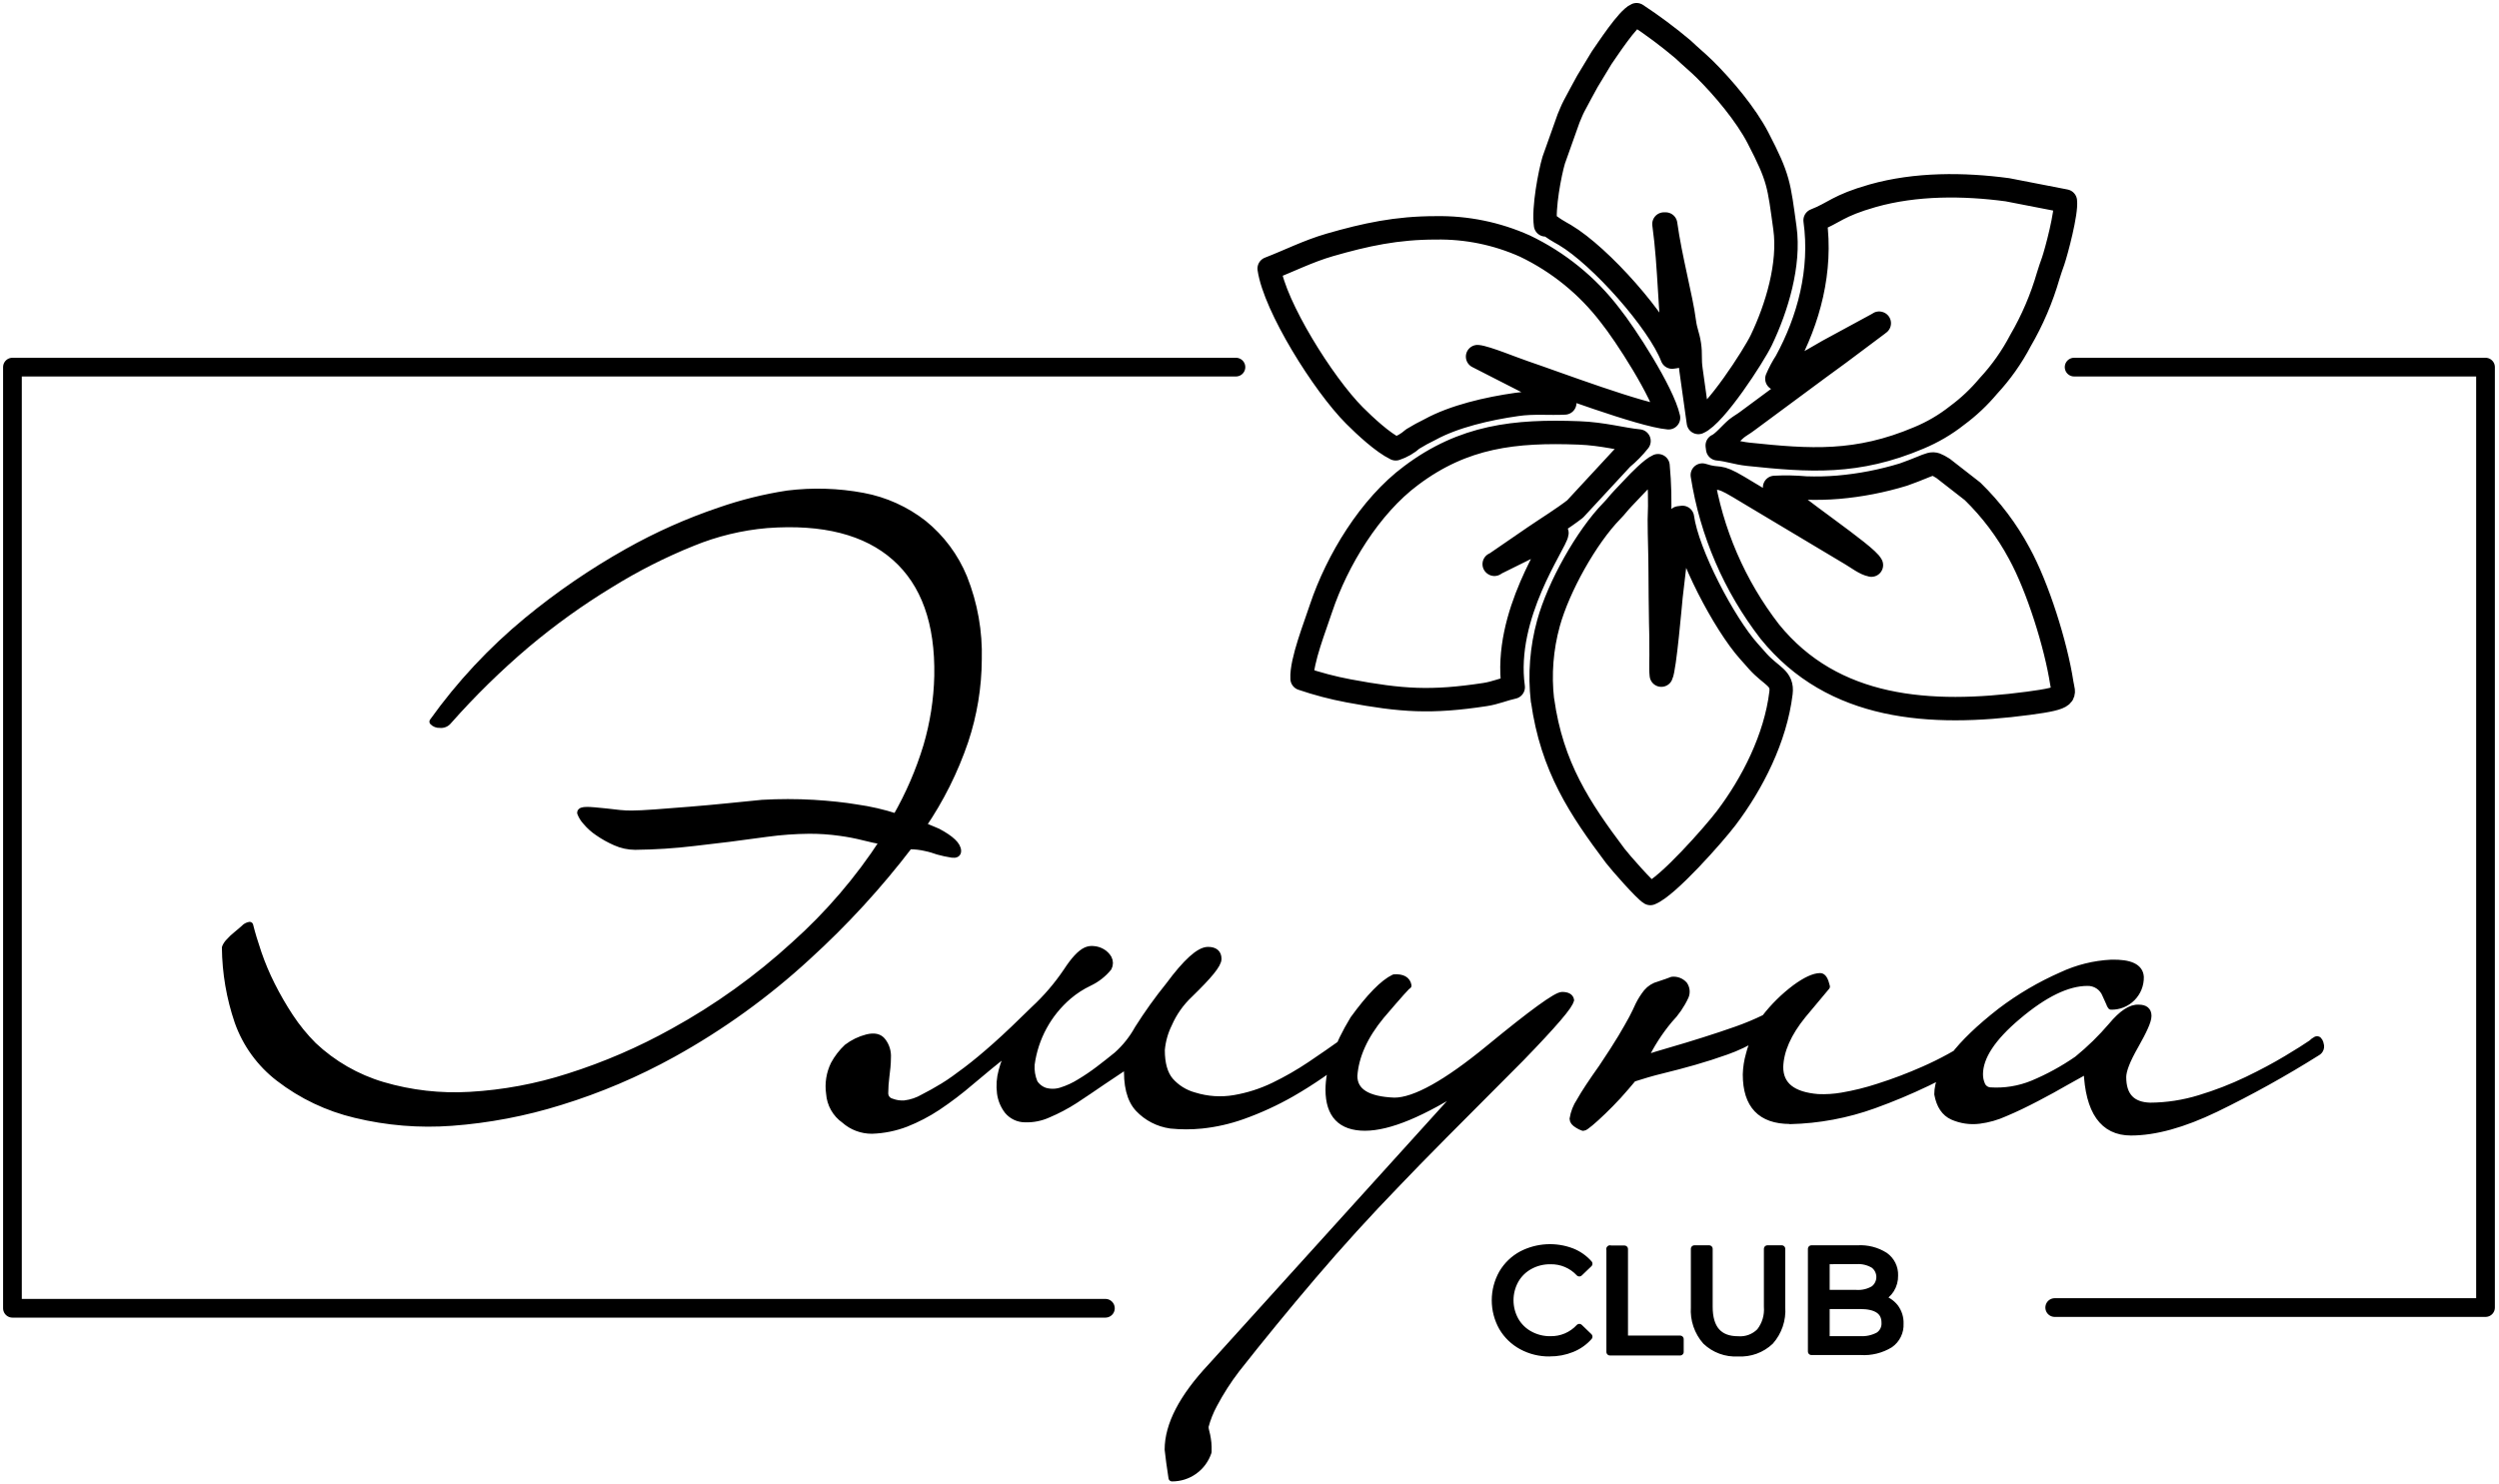
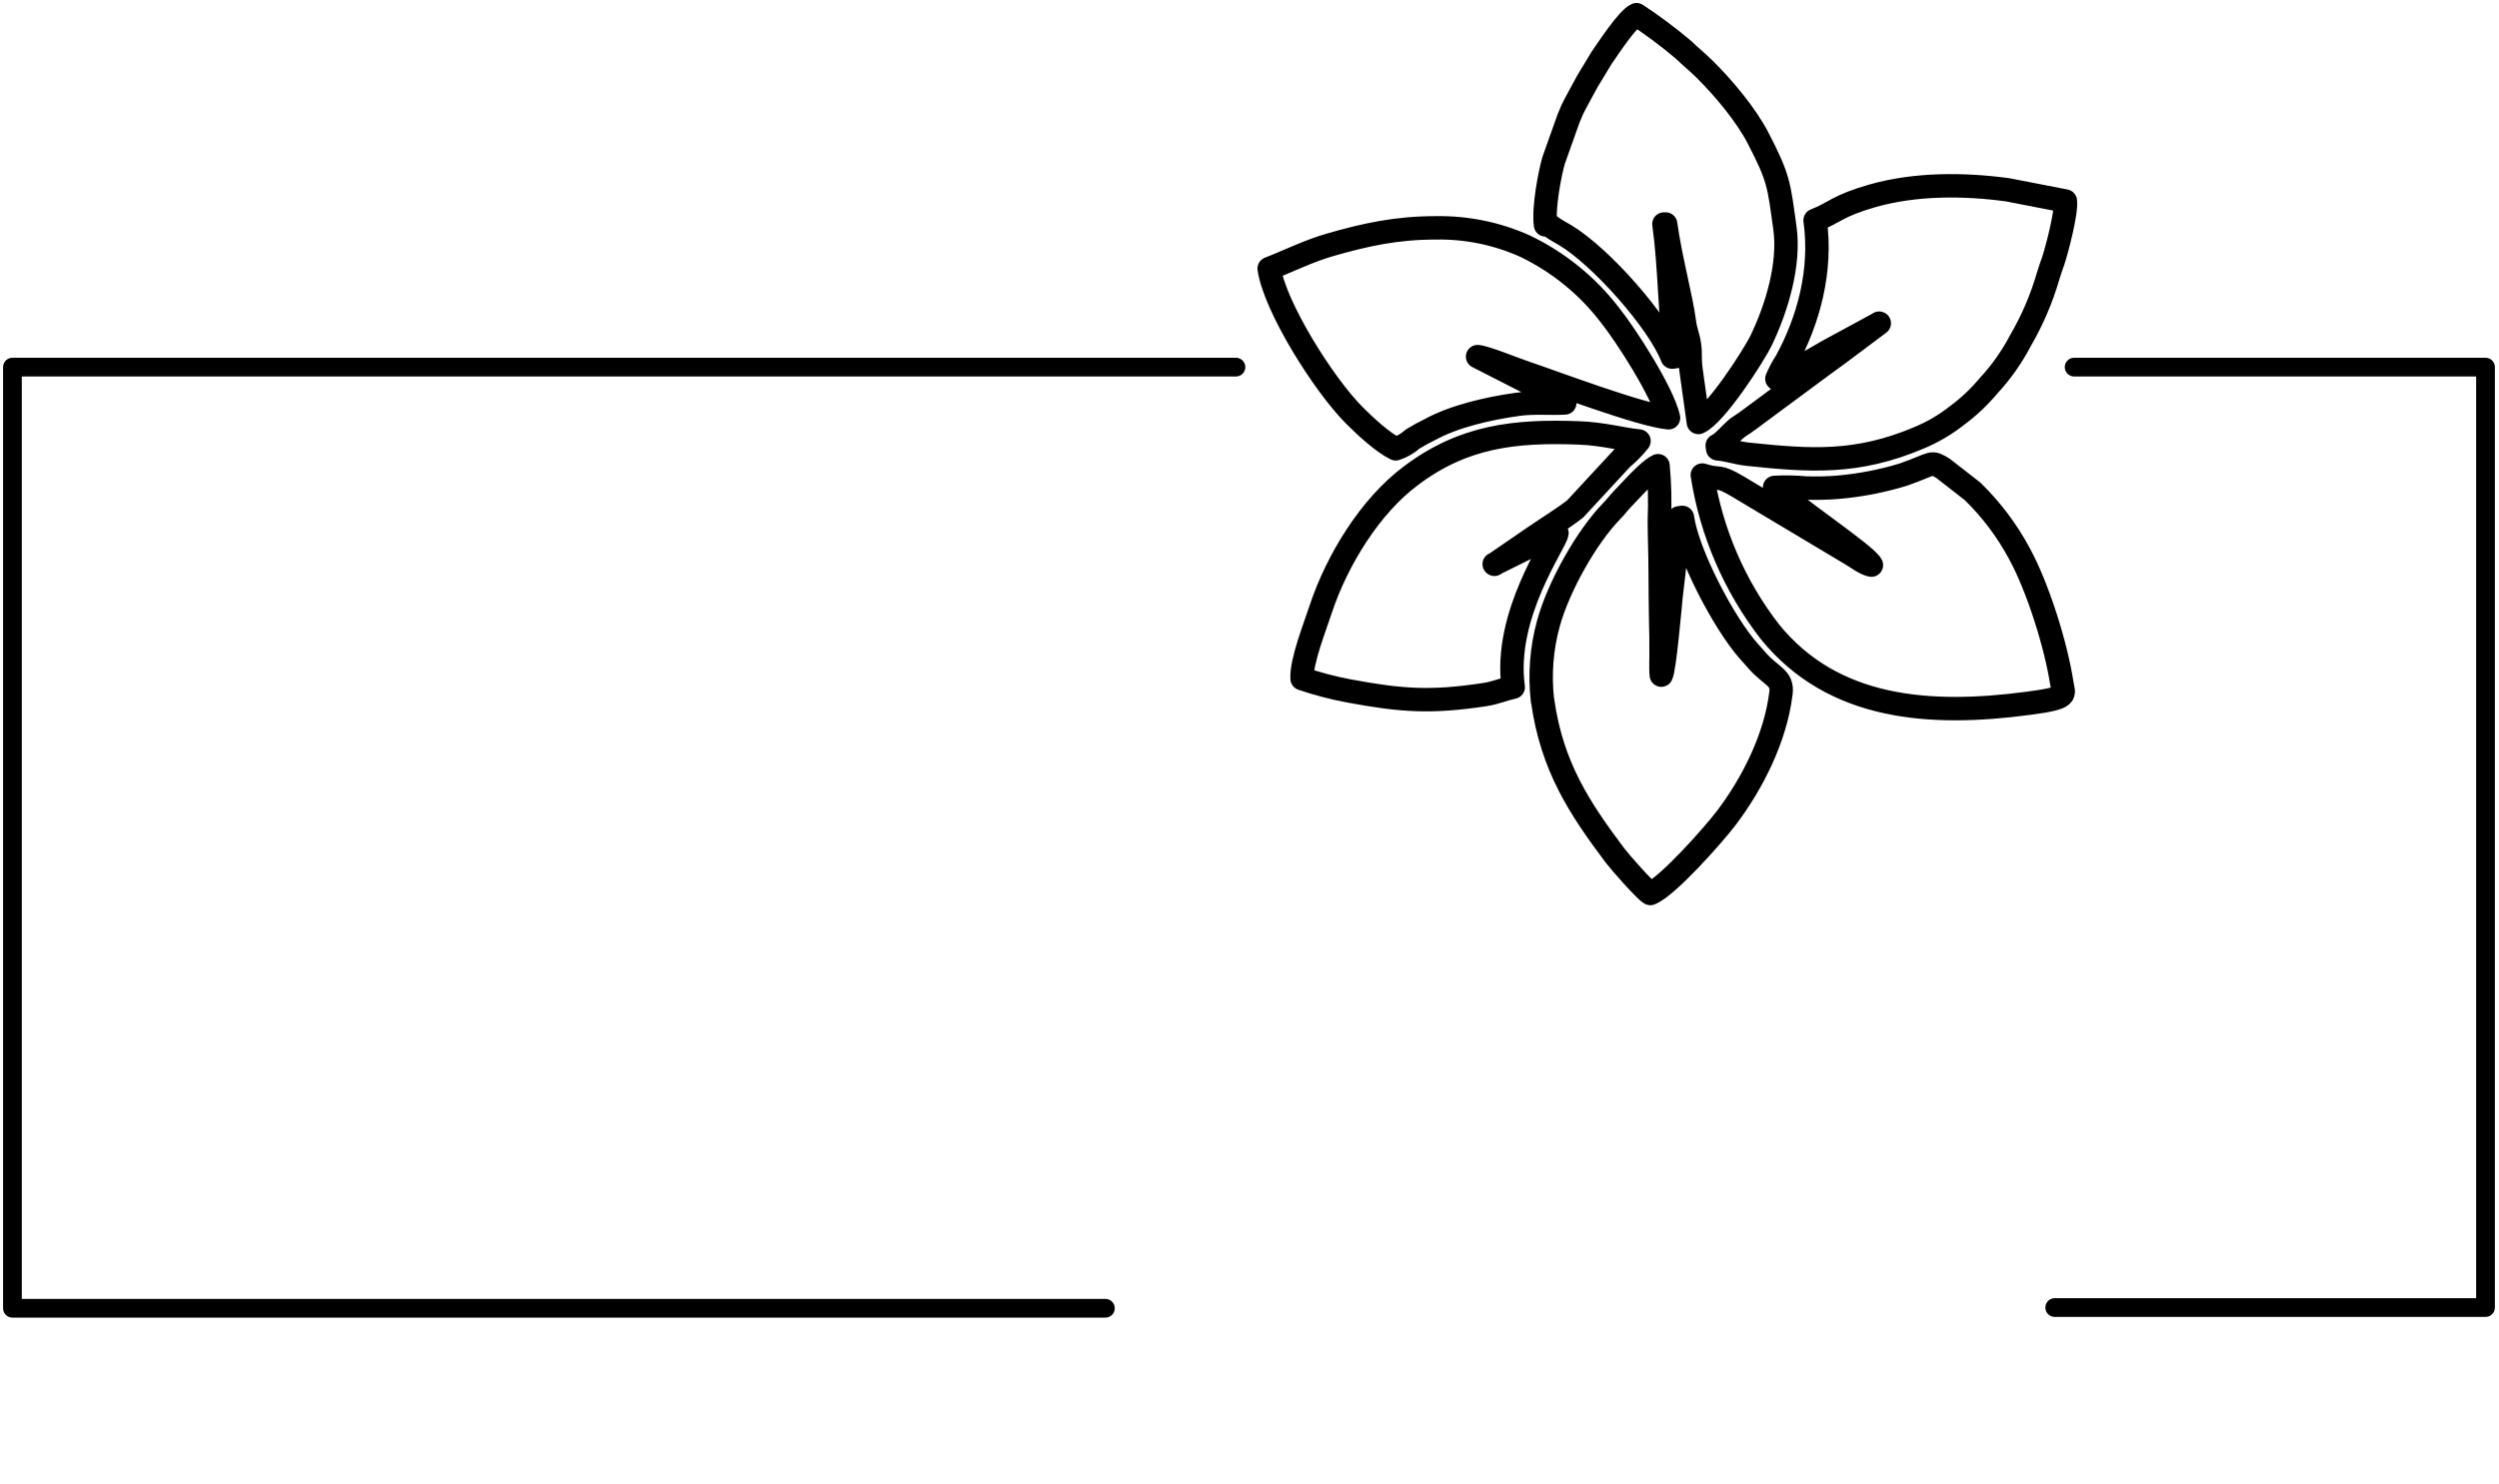
<svg xmlns="http://www.w3.org/2000/svg" width="510" height="303" viewBox="0 0 510 303" fill="none">
-   <path d="M316.255 276.18C314.274 276.208 312.319 275.728 310.576 274.785C308.926 273.893 307.553 272.566 306.604 270.947C305.66 269.266 305.164 267.37 305.164 265.441C305.164 263.513 305.66 261.617 306.604 259.936C307.554 258.314 308.932 256.986 310.587 256.097C312.151 255.289 313.868 254.821 315.625 254.723C317.382 254.624 319.141 254.899 320.785 255.528C322.121 256.058 323.314 256.895 324.266 257.972L322.313 259.846C321.561 259.038 320.646 258.398 319.629 257.969C318.612 257.54 317.515 257.332 316.411 257.358C314.935 257.336 313.477 257.697 312.183 258.407C310.946 259.079 309.921 260.084 309.226 261.308C308.523 262.568 308.155 263.987 308.155 265.43C308.155 266.873 308.523 268.292 309.226 269.553C309.922 270.773 310.946 271.774 312.183 272.443C313.477 273.152 314.935 273.514 316.411 273.491C317.516 273.514 318.614 273.303 319.632 272.87C320.649 272.437 321.563 271.793 322.313 270.981L324.266 272.866C323.309 273.946 322.113 274.787 320.773 275.321C319.338 275.9 317.802 276.188 316.255 276.169V276.18ZM328.528 254.982H331.518V273.369H342.887V275.979H328.561V254.937L328.528 254.982ZM354.68 276.18C353.484 276.251 352.286 276.074 351.161 275.661C350.036 275.249 349.008 274.609 348.142 273.781C347.315 272.841 346.683 271.747 346.281 270.562C345.879 269.377 345.715 268.124 345.799 266.875V254.937H348.8V266.752C348.8 271.215 350.764 273.502 354.713 273.502C355.533 273.566 356.357 273.45 357.128 273.163C357.898 272.876 358.597 272.424 359.176 271.84C360.305 270.395 360.85 268.58 360.704 266.752V254.937H363.616V266.875C363.703 268.126 363.541 269.381 363.138 270.569C362.736 271.756 362.102 272.852 361.273 273.793C360.404 274.616 359.376 275.252 358.251 275.663C357.127 276.073 355.93 276.249 354.735 276.18H354.68ZM383.833 265.023C384.967 265.314 385.976 265.964 386.711 266.875C387.435 267.837 387.805 269.019 387.76 270.222C387.8 271.038 387.633 271.851 387.274 272.584C386.915 273.318 386.376 273.949 385.707 274.417C383.913 275.513 381.825 276.027 379.727 275.89H369.686V254.937H379.102C381.067 254.815 383.02 255.319 384.681 256.376C385.313 256.828 385.823 257.429 386.166 258.126C386.508 258.823 386.673 259.594 386.644 260.371C386.671 261.374 386.403 262.363 385.875 263.216C385.378 264.008 384.666 264.643 383.822 265.045L383.833 265.023ZM372.676 257.347V264.041H378.857C380.098 264.119 381.333 263.824 382.405 263.193C382.793 262.901 383.108 262.523 383.325 262.088C383.542 261.653 383.654 261.174 383.654 260.689C383.654 260.203 383.542 259.724 383.325 259.289C383.108 258.854 382.793 258.476 382.405 258.184C381.335 257.549 380.099 257.249 378.857 257.325L372.676 257.347ZM379.571 273.48C380.903 273.566 382.233 273.276 383.409 272.643C383.838 272.357 384.183 271.963 384.41 271.501C384.638 271.039 384.739 270.524 384.703 270.01C384.703 267.667 382.985 266.496 379.571 266.496H372.676V273.48H379.571Z" fill="black" stroke="black" stroke-width="1.45" stroke-linecap="round" stroke-linejoin="round" />
-   <path d="M185.571 172.6C179.339 180.764 172.382 188.348 164.785 195.26C156.443 202.95 147.21 209.613 137.283 215.108C129.981 219.152 122.279 222.428 114.3 224.882C107.107 227.128 99.68 228.543 92.164 229.099C85.59 229.586 78.98 229.043 72.573 227.492C66.897 226.155 61.572 223.621 56.953 220.062C53.105 217.108 50.198 213.1 48.585 208.525C46.929 203.666 46.059 198.574 46.008 193.441C46.188 193.003 46.453 192.604 46.789 192.27C47.243 191.76 47.739 191.29 48.273 190.864C48.842 190.395 49.388 189.949 49.835 189.536C50.125 189.208 50.519 188.988 50.95 188.911C51.363 190.574 51.943 192.482 52.669 194.613C53.432 196.833 54.346 198.998 55.402 201.095C56.524 203.331 57.775 205.499 59.151 207.588C60.54 209.697 62.14 211.66 63.926 213.446C67.936 217.227 72.778 220.013 78.062 221.579C83.85 223.283 89.89 223.97 95.913 223.61C102.766 223.218 109.541 221.955 116.074 219.85C123.481 217.505 130.632 214.418 137.417 210.634C146.331 205.729 154.627 199.777 162.13 192.906C169.099 186.674 175.21 179.546 180.305 171.707C179.055 171.495 177.727 171.205 176.322 170.848C174.727 170.443 173.11 170.131 171.48 169.911C169.366 169.612 167.233 169.467 165.098 169.476C162.224 169.506 159.355 169.714 156.507 170.101C151.196 170.844 146.246 171.469 141.657 171.975C137.661 172.455 133.643 172.715 129.618 172.756C128.246 172.749 126.889 172.457 125.635 171.897C124.404 171.36 123.227 170.706 122.121 169.944C121.185 169.325 120.343 168.573 119.622 167.713C119.136 167.193 118.757 166.583 118.506 165.917C118.506 165.604 118.919 165.448 119.756 165.448C120.068 165.448 120.581 165.448 121.318 165.526C122.054 165.604 122.857 165.66 123.739 165.761L126.472 166.073C127.306 166.16 128.144 166.197 128.983 166.185C130.031 166.185 131.616 166.106 133.758 165.95C135.9 165.794 138.221 165.616 140.787 165.404C143.353 165.192 145.919 164.968 148.518 164.701L155.559 163.998C159.044 163.797 162.538 163.797 166.024 163.998C169.363 164.206 172.283 164.518 174.782 164.935C177.539 165.322 180.257 165.95 182.904 166.809C185.532 162.227 187.632 157.361 189.163 152.305C190.529 147.655 191.279 142.847 191.395 138.002C191.596 127.157 188.702 119.08 182.715 113.769C176.727 108.458 168.002 106.227 156.54 107.075C151.286 107.524 146.132 108.774 141.255 110.779C135.442 113.121 129.843 115.962 124.52 119.269C118.516 122.916 112.802 127.019 107.427 131.542C101.745 136.359 96.416 141.579 91.484 147.162C91.283 147.418 91.019 147.618 90.718 147.741C90.417 147.864 90.088 147.907 89.766 147.865C89.505 147.883 89.244 147.844 89.001 147.749C88.758 147.655 88.539 147.508 88.36 147.318C93.846 139.647 100.308 132.724 107.583 126.722C114.002 121.431 120.88 116.723 128.135 112.653C134.112 109.289 140.391 106.492 146.89 104.297C151.387 102.733 156.018 101.582 160.724 100.86C165.85 100.222 171.043 100.381 176.121 101.329C180.626 102.17 184.862 104.083 188.472 106.907C192.086 109.837 194.905 113.627 196.672 117.93C198.792 123.248 199.802 128.944 199.64 134.666C199.608 140.298 198.685 145.89 196.906 151.234C194.82 157.385 191.903 163.222 188.237 168.583C188.795 168.76 189.343 168.969 189.878 169.208L191.361 169.833C194.076 171.283 195.43 172.585 195.423 173.738C195.423 174.251 195.032 174.463 194.307 174.363C193.332 174.213 192.367 174.004 191.417 173.738C190.628 173.447 189.819 173.212 188.996 173.035C187.9 172.772 186.776 172.641 185.649 172.644L185.571 172.6ZM238.868 229.646C236.391 229.295 234.106 228.115 232.386 226.299C230.668 224.469 229.909 221.479 230.154 217.306C228.57 218.347 226.829 219.511 224.933 220.798C223.058 222.103 221.173 223.353 219.354 224.558C217.619 225.678 215.79 226.644 213.887 227.448C212.418 228.115 210.815 228.436 209.201 228.385C208.532 228.384 207.87 228.237 207.263 227.954C206.656 227.67 206.118 227.258 205.687 226.745C204.881 225.7 204.365 224.46 204.192 223.152C203.995 221.632 204.105 220.088 204.515 218.611C204.93 216.998 205.561 215.448 206.39 214.004C203.251 216.503 200.488 218.768 198.1 220.798C195.942 222.656 193.673 224.381 191.306 225.964C189.289 227.3 187.139 228.422 184.89 229.311C182.669 230.166 180.319 230.642 177.939 230.717C175.883 230.729 173.895 229.978 172.361 228.608C171.482 227.995 170.752 227.193 170.225 226.26C169.698 225.327 169.387 224.288 169.315 223.219C169.021 221.188 169.348 219.115 170.252 217.273C170.947 215.992 171.844 214.832 172.908 213.836C174.112 212.917 175.49 212.249 176.958 211.873C178.419 211.504 179.457 211.739 180.082 212.575C180.82 213.528 181.182 214.72 181.097 215.923C181.097 217.228 180.941 218.5 180.785 219.749C180.637 220.859 180.559 221.977 180.55 223.096C180.53 223.524 180.66 223.944 180.916 224.286C181.173 224.628 181.54 224.87 181.956 224.971C182.801 225.297 183.708 225.43 184.611 225.361C185.995 225.195 187.328 224.743 188.527 224.034C189.777 223.409 191.105 222.65 192.511 221.802C193.916 220.954 195.501 219.794 197.275 218.455C199.049 217.116 201.057 215.443 203.288 213.457C205.52 211.471 208.108 208.994 211.031 206.115C213.556 203.779 215.802 201.158 217.725 198.306C219.213 196.015 220.518 194.609 221.642 194.088C222.13 193.864 222.671 193.783 223.203 193.854C223.81 193.903 224.398 194.09 224.922 194.401C225.435 194.708 225.864 195.137 226.171 195.65C226.326 195.939 226.406 196.26 226.406 196.587C226.406 196.914 226.326 197.236 226.171 197.525C225.111 198.816 223.777 199.856 222.266 200.57C220.744 201.293 219.322 202.212 218.038 203.304C213.867 206.873 211.158 211.854 210.429 217.295C210.338 218.576 210.552 219.861 211.053 221.044C211.575 221.861 212.364 222.472 213.285 222.773C214.384 223.078 215.549 223.051 216.632 222.695C217.95 222.279 219.209 221.698 220.381 220.965C221.734 220.154 223.042 219.267 224.297 218.31C225.591 217.328 226.818 216.358 227.968 215.42C229.695 213.881 231.148 212.059 232.263 210.032C234.198 206.966 236.311 204.015 238.589 201.195C242.129 196.413 244.777 194.021 246.533 194.021C247.883 194.021 248.563 194.59 248.563 195.739C248.563 196.889 246.633 199.176 242.784 202.925C240.946 204.643 239.48 206.72 238.477 209.027C237.657 210.69 237.153 212.491 236.994 214.338C236.994 217.15 237.592 219.258 238.79 220.664C240.097 222.146 241.812 223.21 243.721 223.721C246.374 224.547 249.183 224.734 251.922 224.268C254.714 223.79 257.426 222.923 259.977 221.691C262.575 220.435 265.08 218.995 267.475 217.384C269.873 215.777 272.16 214.182 274.347 212.62C274.662 212.44 275.012 212.334 275.374 212.308C275.627 212.308 275.861 212.62 276.077 213.245C276.094 213.559 276.047 213.872 275.94 214.168C275.832 214.463 275.666 214.733 275.452 214.963C271.724 218.023 267.75 220.769 263.57 223.175C260.366 225.005 257.005 226.547 253.528 227.782C250.852 228.732 248.074 229.361 245.25 229.657C243.143 229.87 241.02 229.87 238.913 229.657L238.868 229.646ZM320.459 204.174C320.459 205.111 317.075 209.068 310.306 216.045C304.043 222.308 298.859 227.515 294.753 231.665C290.648 235.815 287.494 239.047 285.292 241.36C279.148 247.705 273.365 254.061 267.943 260.428C262.521 266.795 257.314 273.151 252.323 279.495C250.59 281.758 249.049 284.161 247.715 286.68C246.938 288.113 246.335 289.634 245.919 291.21C245.926 291.558 245.978 291.903 246.075 292.236C246.207 292.725 246.311 293.22 246.388 293.72C246.482 294.262 246.535 294.811 246.544 295.36V296.376C246.038 297.925 245.054 299.274 243.733 300.229C242.412 301.183 240.821 301.694 239.191 301.686C238.991 300.437 238.834 299.366 238.723 298.484C238.611 297.603 238.522 296.733 238.41 295.907C238.41 290.894 241.33 285.267 247.169 279.027L299.216 221.512C290.358 227.232 283.481 230.096 278.587 230.103C273.693 230.111 271.242 227.559 271.234 222.449C271.234 218.373 272.904 213.58 276.244 208.068C279.569 203.486 282.328 200.671 284.522 199.622C286.185 199.522 287.133 200.046 287.334 201.184C287.334 200.983 285.512 203.018 281.867 207.287C278.431 211.445 276.571 215.558 276.289 219.627C276.289 222.862 279.048 224.584 284.567 224.792C288.74 224.792 295.2 221.196 303.947 214.004C312.694 206.811 317.644 203.215 318.797 203.215C319.834 203.215 320.415 203.538 320.515 204.163L320.459 204.174ZM365.322 228.72C359.371 228.72 356.396 225.592 356.396 219.337C356.432 217.962 356.642 216.597 357.021 215.275C357.323 214.019 357.796 212.81 358.426 211.683C356.501 212.854 354.46 213.823 352.335 214.573C350.148 215.354 347.961 216.056 345.774 216.681C343.543 217.306 341.423 217.886 339.281 218.399C337.139 218.913 335.142 219.515 333.267 220.118C332.33 221.233 331.315 222.438 330.222 223.643C329.128 224.848 328.079 225.875 327.086 226.845C326.093 227.816 325.246 228.563 324.509 229.188C323.773 229.813 323.315 230.125 323.103 230.125C322.708 229.996 322.332 229.812 321.988 229.579C321.363 229.207 321.05 228.816 321.05 228.407C321.252 227.122 321.731 225.895 322.456 224.815C323.393 223.141 324.911 220.854 326.986 217.931C328.66 215.432 329.965 213.401 330.902 211.839C331.839 210.277 332.565 208.972 333.134 207.934C333.703 206.896 334.093 205.982 334.461 205.201C334.916 204.283 335.466 203.416 336.101 202.612C336.747 201.839 337.622 201.291 338.6 201.05C339.85 200.637 340.743 200.325 341.256 200.113C341.705 200.065 342.159 200.125 342.58 200.288C343.001 200.451 343.377 200.712 343.677 201.05C343.911 201.389 344.055 201.782 344.096 202.191C344.137 202.601 344.074 203.015 343.911 203.393C343.092 205.157 341.983 206.771 340.631 208.168C338.581 210.622 336.85 213.325 335.477 216.213C337.038 215.699 338.891 215.097 341.055 214.494C343.219 213.892 345.406 213.189 347.749 212.464C350.092 211.739 352.279 210.98 354.443 210.232C356.415 209.539 358.345 208.73 360.223 207.811C362 205.509 364.079 203.457 366.404 201.708C368.538 200.146 370.231 199.366 371.48 199.366C372.005 199.366 372.417 200.046 372.73 201.396L367.888 207.187C364.868 210.906 363.306 214.446 363.202 217.808C363.202 221.568 365.801 223.643 371.012 224.067C372.658 224.142 374.308 224.037 375.932 223.755C378.451 223.327 380.935 222.711 383.362 221.914C386.523 220.911 389.626 219.734 392.656 218.388C396.202 216.831 399.603 214.965 402.82 212.81C403.082 212.806 403.344 212.78 403.601 212.732C403.914 212.732 404.17 212.966 404.382 213.591C404.485 213.725 404.541 213.89 404.541 214.059C404.541 214.229 404.485 214.393 404.382 214.528C404.199 214.807 403.99 215.069 403.757 215.309C397.012 219.437 389.865 222.869 382.425 225.551C376.931 227.536 371.151 228.618 365.31 228.753L365.322 228.72ZM473.478 213.1C473.611 213.412 473.62 213.763 473.504 214.082C473.388 214.401 473.155 214.664 472.853 214.818C466.164 219.022 459.252 222.858 452.145 226.31C445.533 229.493 439.776 231.081 434.874 231.074C429.244 231.074 426.269 226.853 425.949 218.411L421.664 220.798C419.734 221.914 417.704 223.03 415.561 224.145C413.419 225.261 411.3 226.299 409.157 227.191C407.498 227.947 405.734 228.447 403.925 228.675C402.091 228.906 400.229 228.636 398.536 227.894C396.918 227.169 395.903 225.663 395.479 223.364C395.479 218.775 399.752 213.148 408.298 206.484C412.164 203.549 416.362 201.082 420.805 199.131C423.96 197.658 427.37 196.809 430.847 196.632C434.707 196.532 436.682 197.469 436.793 199.444C436.808 200.229 436.665 201.009 436.372 201.737C436.078 202.465 435.641 203.127 435.085 203.682C434.53 204.238 433.868 204.675 433.14 204.969C432.412 205.262 431.632 205.405 430.847 205.39C430.706 205.202 430.6 204.991 430.534 204.766C430.434 204.554 430.333 204.319 430.222 204.063C430.11 203.806 429.965 203.46 429.753 203.036C429.462 202.284 428.945 201.641 428.274 201.193C427.603 200.746 426.811 200.517 426.004 200.537C421.943 200.537 417.202 202.832 411.779 207.421C406.573 211.794 403.969 215.751 403.969 219.292C403.965 220.061 404.124 220.821 404.438 221.523C404.593 221.855 404.835 222.138 405.137 222.344C405.439 222.55 405.791 222.671 406.156 222.695C409.115 222.889 412.079 222.408 414.825 221.289C418.043 219.947 421.11 218.267 423.974 216.28C426.52 214.206 428.873 211.906 431.003 209.407C433.089 206.908 434.919 205.703 436.481 205.814C437.73 205.814 438.355 206.327 438.355 207.376C438.355 208.425 437.463 210.344 435.7 213.468C434.026 216.391 433.201 218.522 433.201 219.872C433.201 223.732 435.075 225.707 438.779 225.819C442.222 225.8 445.643 225.274 448.932 224.257C452.256 223.256 455.498 221.999 458.628 220.497C461.651 219.046 464.329 217.607 466.672 216.201C469.015 214.796 470.711 213.725 471.759 212.999C472.032 212.716 472.349 212.479 472.697 212.296C473.009 212.14 473.266 212.375 473.478 212.999V213.1Z" fill="black" stroke="black" stroke-width="1.45" stroke-linecap="round" stroke-linejoin="round" />
  <path d="M225.59 267.066H2.539V74.942H252.233M423.292 74.942H507.249V266.921H419.331" stroke="black" stroke-width="3.82" stroke-linecap="round" stroke-linejoin="round" />
  <path d="M381.921 115.351C380.75 115.206 378.864 113.767 377.749 113.12L356.941 100.68L354.821 99.408C350.235 96.674 351.251 98.203 347.413 96.975C349.237 108.616 353.973 119.608 361.18 128.929C374.134 144.928 393.926 146.234 413.953 143.567C422.51 142.451 421.127 141.827 420.781 139.473C419.587 131.663 415.861 119.803 412.101 112.963C409.589 108.278 406.372 104.007 402.562 100.3L396.548 95.614C393.915 94.03 394.908 94.599 388.459 96.875C384.122 98.204 379.657 99.071 375.138 99.463C372.945 99.644 370.743 99.696 368.544 99.62C366.422 99.428 364.29 99.387 362.162 99.497C365.163 102.844 381.051 113.309 381.921 115.362V115.351ZM314.812 142.954C316.709 156.576 322.443 165.111 329.651 174.718C330.688 176.079 335.765 181.836 336.802 182.394C340.283 181.055 349.756 170.344 352.311 166.975C357.644 159.923 362.352 150.685 363.468 141.458C363.858 138.368 361.549 138.111 358.748 135.021C358.068 134.273 357.632 133.716 356.918 132.957C351.875 127.323 344.378 113.03 343.351 105.622L342.66 105.711C342.838 107.173 341.31 119.1 341.031 121.744C340.886 123.128 339.748 136.46 339.045 137.821C338.878 136.36 339.045 134.028 338.989 132.533C338.989 130.714 338.989 128.873 338.922 127.244C338.855 123.585 338.833 120.026 338.811 116.679C338.811 112.941 338.643 109.828 338.643 106.068C338.804 102.4 338.715 98.724 338.375 95.068C337.081 95.614 334.493 98.27 333.466 99.374L331.235 101.728C330.298 102.699 329.863 103.368 328.937 104.306C323.76 109.616 318.07 119.78 316.017 127.222C314.605 132.339 314.188 137.68 314.79 142.954H314.812ZM383.483 65.97C383.483 65.97 383.327 66.037 383.316 66.149L375.327 72.129C373.844 73.245 372.65 74.059 371.177 75.163L356.55 85.986C355.769 86.577 355.189 86.856 354.419 87.459C353.304 88.362 351.608 90.449 350.458 90.939L350.548 91.62C352.846 91.832 354.263 92.457 356.818 92.736C369.358 94.052 378.953 94.755 391.606 89.389C394.407 88.226 397.035 86.683 399.415 84.803C401.766 83.066 403.9 81.054 405.775 78.812C408.364 76.027 410.571 72.909 412.335 69.54C414.768 65.366 416.675 60.906 418.014 56.264C418.293 55.304 418.672 54.267 419.007 53.307C419.699 51.276 421.785 43.422 421.506 41.034L409.68 38.736C400.754 37.542 391.003 37.464 382.167 39.963C375.004 42.005 374.357 43.444 370.43 44.973C371.858 55.226 369.113 65.368 364.505 73.802C363.779 74.917 363.152 76.093 362.631 77.317C363.992 77.004 371.378 72.62 373.085 71.649L383.528 65.981L383.483 65.97ZM315.425 45.888C316.619 46.033 316.396 46.211 317.467 46.858C318.271 47.338 318.583 47.539 319.375 47.974C326.694 52.325 338.498 65.713 341.254 72.899L341.946 72.798C340.651 63.527 340.83 54.813 339.58 45.731H339.926C340.908 52.816 343.139 60.916 343.731 65.569C344.021 67.8 344.478 68.347 344.78 70.344C345.081 72.341 344.78 73.256 345.114 75.554C345.627 79.113 346.118 82.683 346.609 86.242C350.035 84.792 357.878 72.698 359.451 69.429C362.62 62.824 365.297 53.921 364.271 46.557C363.032 37.631 363.066 36.415 358.77 28.137C356.338 23.428 351.686 17.872 347.825 14.068C346.375 12.651 344.947 11.491 343.452 10.062C340.441 7.523 337.281 5.165 333.991 3C332.139 3.781 327.977 10.23 326.861 11.803L323.949 16.623C323.012 18.307 322.187 19.869 321.227 21.666C320.759 22.558 320.491 23.328 320.111 24.187L317.088 32.689C316.296 35.355 314.935 42.474 315.414 45.91L315.425 45.888ZM301.546 72.798C303.287 72.954 308.854 75.264 311.13 76.023C317.333 78.12 334.906 84.781 340.518 85.283C339.335 80.017 331.67 68.19 328.58 64.352C323.983 58.337 318.026 53.496 311.197 50.228C305.492 47.672 299.295 46.404 293.045 46.512C285 46.512 278.73 47.885 271.389 49.993C266.926 51.288 263.077 53.262 259.016 54.824C260.131 62.511 270.005 78.377 276.421 84.814C278.652 87.046 282.189 90.326 284.844 91.62C286.127 91.197 287.308 90.513 288.314 89.612C289.456 88.91 290.633 88.266 291.84 87.682C296.749 84.993 303.577 83.409 309.557 82.561C313.016 82.059 316.251 82.427 319.342 82.259C318.862 81.356 318.36 81.333 317.322 80.854L301.546 72.798ZM304.983 115.195L313.105 109.616C315.861 107.731 318.851 105.912 321.45 103.904L331.023 93.561C332.301 92.508 333.464 91.323 334.493 90.025C331.146 89.712 327.174 88.552 322.22 88.373C309.178 87.882 298.712 89.02 287.99 97.076C279.567 103.335 272.873 114.392 269.592 124.187C268.477 127.657 265.531 134.976 265.732 138.535C268.841 139.594 272.021 140.43 275.249 141.035C286.094 143.054 292.052 143.456 303.075 141.782C305.15 141.47 306.991 140.666 308.821 140.276C306.768 125.459 317.545 110.821 317.746 108.813L304.938 115.161L304.983 115.195Z" stroke="black" stroke-width="4.78" stroke-linecap="round" stroke-linejoin="round" />
</svg>